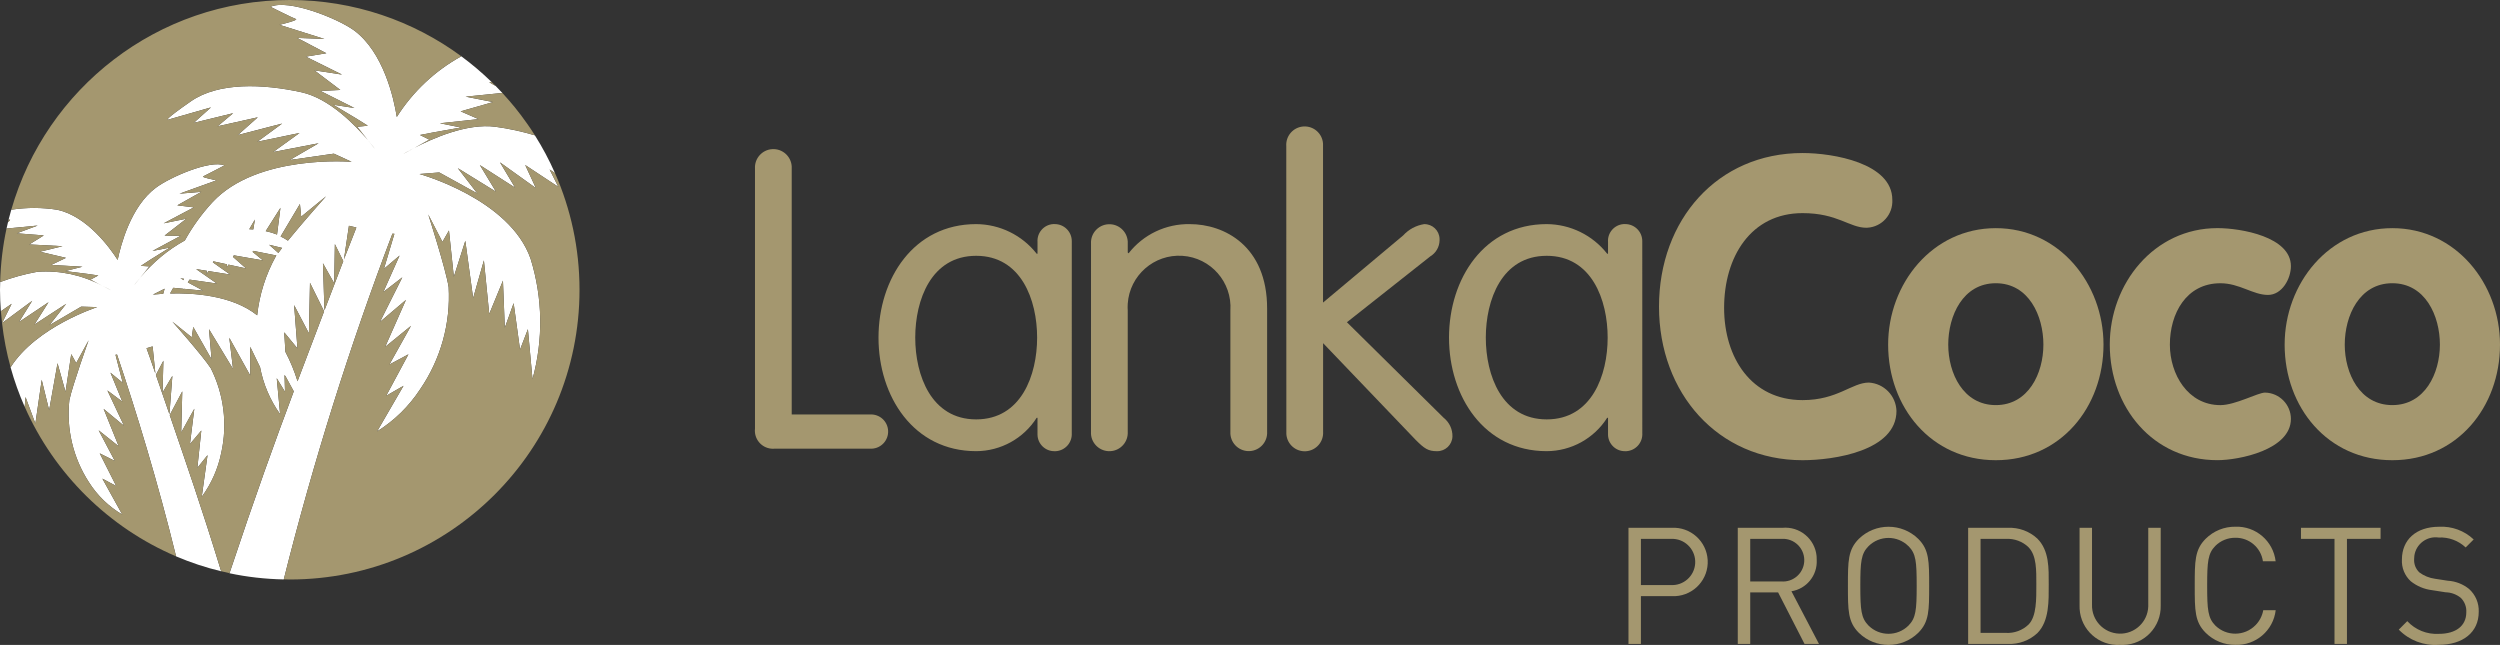
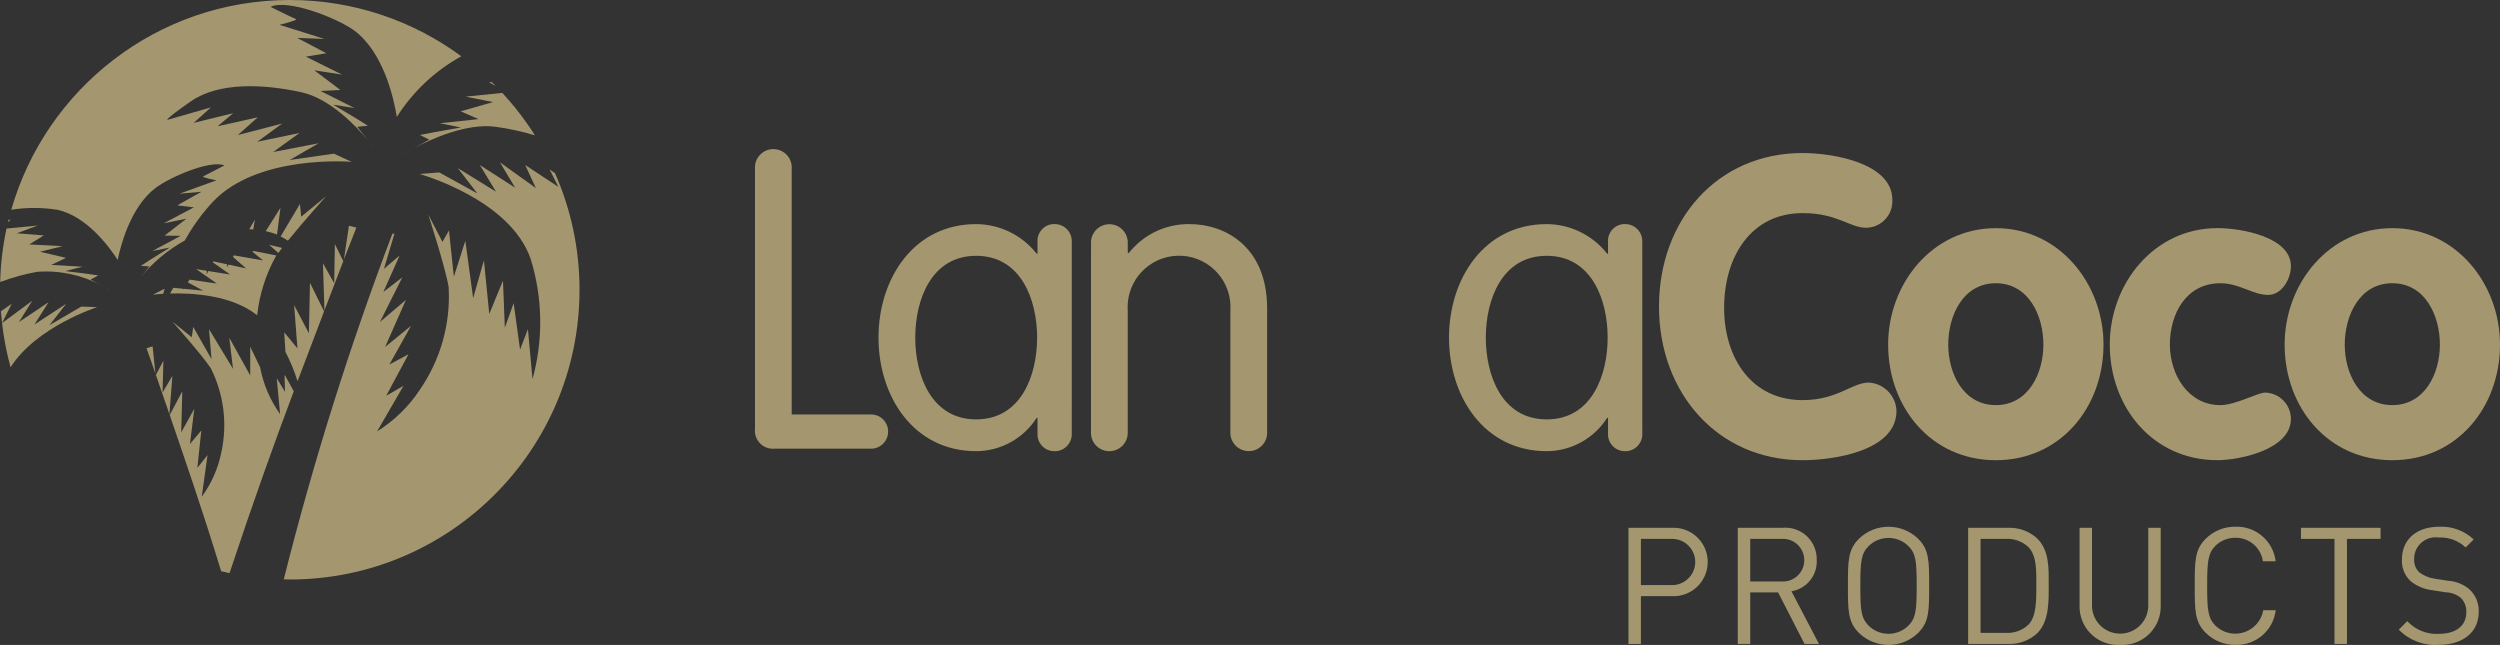
<svg xmlns="http://www.w3.org/2000/svg" version="1.1" id="Ebene_1" x="0px" y="0px" width="265.605px" height="68.522px" viewBox="0 0 265.605 68.522" style="enable-background:new 0 0 265.605 68.522;" xml:space="preserve">
  <rect x="0" y="0" width="265.605" height="68.522" fill="#333333" stroke="none" />
-   <path style="fill:#FFFFFF;" d="M41.903,24.841l-1.115,3.725l1.664-1.416l-1.729,3.876l2.019-1.56l-2.381,4.745  l2.766-2.35l-2.213,5.001l2.751-2.243l-2.299,4.112l2.028-1.088l-2.366,4.406l1.842-1.06l-2.81,4.847  c1.828-1.141,3.386-2.665,4.568-4.466c2.191-3.188,3.258-7.015,3.034-10.877c-0.325-2.003-2.166-7.706-2.166-7.706  l1.508,2.913l0.695-1.212l0.517,4.913l1.219-3.819l0.831,6.094l1.144-4.014l0.567,5.696l1.457-3.541l0.198,5.004  l0.937-2.614l0.68,4.938l0.836-2.175l0.487,5.311c1.16-4.193,1.091-8.631-0.2-12.785  c-2.204-6.364-11.807-9.008-11.807-9.008l2.103-0.166l4.051,2.235l-2.081-2.692l4.062,2.509l-1.72-2.837  l3.751,2.409l-1.615-2.698l3.819,2.738l-1.138-2.454l3.525,2.328l-0.931-1.855l0.573,0.391  c-0.615-1.396-1.33-2.737-2.137-4.015c-1.371-0.413-2.772-0.719-4.19-0.91c-3.034-0.411-6.788,1.282-8.645,2.26  l1.615-0.891l-0.991-0.498l1.469-0.283l2.883-0.513l-2.23-0.448l4.099-0.441l-1.896-0.828l3.446-0.983  l-2.917-0.577l3.898-0.393c-0.228-0.246-0.458-0.489-0.694-0.727l-0.696-0.406l0.249-0.032  c-1.01-0.981-2.084-1.895-3.22-2.731c-2.79,1.538-5.147,3.755-6.852,6.448c-0.305-1.946-1.41-6.907-4.565-9.215  c-1.805-1.298-6.985-3.341-8.855-2.488c0,0,2.378,1.188,2.703,1.301s-1.749,0.611-1.749,0.611l4.772,1.501  L31.578,4.027l3.095,1.63l-2.181,0.361l3.849,1.909l-2.948-0.458l2.764,2.088l-2.103,0.109l3.598,1.809  l-2.25-0.347l2.44,1.454l1.235,0.773l-1.124,0.117l1.132,1.417c-1.285-1.526-4.043-4.422-7.05-5.086  c-4.112-0.903-8.811-1.084-11.75,0.956c-2.939,2.04-2.485,1.971-2.485,1.971l4.613-1.322l-1.836,1.645l4.192-1.028  l-1.654,1.391l4.274-0.956l-2.127,1.889l4.712-1.223l-2.644,1.937l4.494-0.937l-2.807,2.025l4.831-0.931L30.779,17  l4.691-0.676l1.889,0.868c0,0-10.014-0.848-14.786,4.293c-1.137,1.232-2.123,2.596-2.937,4.062  c-1.816,1.004-3.423,2.346-4.735,3.954l0.971-1.197l-0.905-0.059l1.043-0.68l2.039-1.268l-1.848,0.364l2.996-1.61  l-1.71-0.022l2.321-1.796L17.39,23.725l3.209-1.695l-1.762-0.214l2.564-1.441l-2.335,0.204l3.926-1.416  c0,0-1.664-0.332-1.403-0.424c0.267-0.119,2.257-1.166,2.257-1.166c-1.494-0.612-5.787,1.243-7.291,2.376  c-2.666,1.99-3.725,6.077-4.054,7.667c-0.85-1.329-3.252-4.632-6.39-5.325c-1.627-0.26-3.284-0.262-4.912-0.011  c-0.101,0.351-0.199,0.703-0.287,1.058c0.051,0,0.103,0,0.125,0c0.097-0.004-0.01,0.118-0.188,0.274  c-0.053,0.223-0.107,0.446-0.155,0.671l3.313-0.321l-2.227,0.824l2.876,0.225l-1.546,0.959l3.534,0.186L4.248,26.743  l2.761,0.652L5.445,28.146l3.319,0.191l-1.831,0.461l2.316,0.294l1.197,0.173l-0.822,0.441l1.266,0.67  c-2.12-1.154-4.528-1.674-6.935-1.498c-1.341,0.243-2.657,0.608-3.933,1.086C0.013,30.237,0,30.509,0,30.784  c0,0.769,0.038,1.529,0.093,2.284l1.148-0.795l-1.025,2.05c0,0.001,0,0.002,0,0.004l3.204-2.369  l-1.403,2.255l3.139-2.103l-1.502,2.372l3.378-2.203l-1.782,2.272l3.378-1.975l1.698,0.051  c0,0-6.476,2.083-9.203,6.397c0.401,1.445,0.903,2.847,1.5,4.198l0.089-1.041l1.046,2.821l0.673-4.653l0.79,3.231  l0.891-4.994l0.849,3.047l0.608-4.013l0.527,0.955l1.322-2.422c0,0-1.696,4.71-2.047,6.352  c-0.335,3.056,0.395,6.135,2.067,8.715c0.892,1.417,2.11,2.6,3.553,3.45l-2.115-3.819l1.469,0.783l-1.752-3.47  l1.604,0.805l-1.717-3.253l2.137,1.704l-1.608-3.98l2.171,1.802l-1.77-3.761l1.591,1.193l-1.268-3.084  l1.309,1.082l-0.772-2.98l0.165-0.026c2.063,6.118,4.357,13.637,6.273,21.442c1.536,0.656,3.137,1.185,4.789,1.587  c-2.096-6.845-3.72-11.485-5.466-16.595l1.335-2.519l-0.113,4.365l1.392-2.517l-0.463,3.747l1.206-1.432  l-0.42,3.966l1.083-1.357l-0.617,4.43c1.03-1.401,1.74-3.011,2.081-4.716c0.664-3.018,0.271-6.173-1.115-8.935  c-0.884-1.357-4.083-4.955-4.083-4.955l2.056,1.663l0.156-1.106l1.946,3.437l-0.269-3.194l2.551,4.22l-0.397-3.309  l2.225,4.004v-3.047l1.046,2.166c0.339,1.8,1.065,3.503,2.13,4.994l-0.36-3.819l0.881,1.445l-0.054-1.793  l0.11,0.147l0.872,1.595c-1.972,5.254-4.087,11.09-6.828,19.324c1.865,0.395,3.793,0.615,5.765,0.655  c3.127-12.46,6.981-24.725,11.544-36.733L41.903,24.841z M43.988,15.724l-1.166,0.648  C42.822,16.371,43.279,16.095,43.988,15.724z M10.889,30.365c0.566,0.278,0.928,0.483,0.928,0.483L10.889,30.365z   M14.25,30.302c0,0,0.244-0.325,0.649-0.8L14.25,30.302z M31.867,21.668l0.132,1.353l2.644-2.171  c0,0-2.391,2.673-4.055,4.718c-0.085-0.056-0.15-0.101-0.254-0.162c-0.169-0.103-0.343-0.196-0.523-0.279  L31.867,21.668z M29.796,22.08l-0.364,2.839c-0.388-0.157-0.79-0.278-1.2-0.363L29.796,22.08z M27.081,23.326  l-0.17,1.047c-0.135-0.01-0.282-0.019-0.429-0.019L27.081,23.326z M19.544,29.62l-0.01,0.145l-0.373-0.201  L19.544,29.62z M17.493,30.671c-0.056,0.191-0.106,0.367-0.154,0.54c-0.677,0.041-1.103,0.096-1.103,0.096  L17.493,30.671z M15.566,36.993l0.649-0.191l0.294,2.885C16.153,38.652,15.839,37.728,15.566,36.993z   M18.001,44.007c-0.521-1.53-1.006-2.949-1.439-4.174l0.799-1.513l-0.092,3.387l1.046-1.774L18.001,44.007z   M29.311,27.216c-1.075,1.94-1.751,4.075-1.989,6.28c-2.685-2.152-6.868-2.384-9.253-2.316l0.34-0.604  l1.052,0.101v0.097l0.06-0.092l2.069,0.2l-1.636-0.881l0.184-0.294l2.904,0.417l-2.203-1.535l1.138,0.182  l-0.04,0.405l0.195-0.379l2.322,0.372l-1.843-1.298l0.054-0.106l1.454,0.314l-0.015,0.319l0.166-0.285l1.871,0.402  l-1.391-1.223l0.097-0.165l1.558,0.273v0.041l0.024-0.04l1.513,0.266l-1.107-0.909l0.068-0.106l2.463,0.489  L29.311,27.216z M29.572,26.874l-0.981-0.869l1.379,0.333C29.817,26.539,29.695,26.704,29.572,26.874z   M31.611,40.505c-0.332-1.079-0.763-2.126-1.288-3.125l-0.128-2.075l1.407,1.712l-0.355-4.601l1.573,2.999  l0.113-5.37l1.498,3.031C33.478,35.585,32.562,37.992,31.611,40.505z M34.469,32.975l-0.159-5.005l1.197,2.13  l0.069-4.164l0.894,1.806C35.878,29.278,35.205,31.05,34.469,32.975z M36.54,27.554l0.53-3.566l0.792,0.188  C37.495,25.104,37.047,26.256,36.54,27.554z M39.09,14.889c0.471,0.567,0.762,0.955,0.762,0.955L39.09,14.889z" />
  <path id="Pfad_1829_3_" style="fill:#A4976F;" d="M191.512,16.258c3.231,0,9.532,1.065,9.532,4.967  c0.086,1.553-1.102,2.881-2.655,2.968c-0.031,0.002-0.062,0.003-0.093,0.004c-1.818,0-3.059-1.554-6.787-1.554  c-5.499,0-8.336,4.657-8.336,10.065c0,5.279,2.883,9.801,8.336,9.801c3.725,0,5.233-1.864,7.05-1.864  c1.607,0.099,2.875,1.406,2.926,3.015c0,4.259-6.697,5.233-9.977,5.233c-9,0-15.252-7.136-15.252-16.317  C176.258,23.352,182.465,16.258,191.512,16.258z" />
  <path id="Pfad_1830_3_" style="fill:#A4976F;" d="M223.48,36.612c0,6.65-4.566,12.281-11.44,12.281  c-6.873,0-11.44-5.631-11.44-12.281c0-6.476,4.7-12.372,11.44-12.372  C218.78,24.239,223.48,30.136,223.48,36.612z M206.985,36.612c0,3.058,1.595,6.427,5.055,6.427  c3.46,0,5.055-3.369,5.055-6.427c0-3.058-1.554-6.521-5.055-6.521C208.539,30.091,206.985,33.551,206.985,36.612z" />
  <path id="Pfad_1831_3_" style="fill:#A4976F;" d="M240.953,31.333c-1.596,0-3.017-1.24-5.055-1.24  c-3.635,0-5.367,3.231-5.367,6.518c0,3.146,1.909,6.43,5.367,6.43c1.595,0,3.99-1.331,4.744-1.331  c1.522,0.029,2.743,1.268,2.748,2.791c0,3.281-5.497,4.388-7.803,4.388c-6.873,0-11.44-5.631-11.44-12.281  c0-6.476,4.7-12.372,11.44-12.372c2.528,0,7.803,0.931,7.803,4.036C243.391,29.604,242.458,31.333,240.953,31.333  z" />
  <path id="Pfad_1832_3_" style="fill:#A4976F;" d="M265.605,36.612c0,6.65-4.566,12.281-11.44,12.281  c-6.873,0-11.44-5.631-11.44-12.281c0-6.476,4.7-12.372,11.44-12.372  C260.906,24.239,265.605,30.136,265.605,36.612z M249.11,36.612c0,3.058,1.597,6.427,5.055,6.427  c3.459,0,5.055-3.369,5.055-6.427c0-3.058-1.551-6.521-5.055-6.521s-5.054,3.46-5.054,6.521H249.11z" />
  <path id="Pfad_1833_3_" style="fill:#A4976F;" d="M177.611,63.333h-3.277v5.079h-1.322V56.075h4.593  c2.005-0.107,3.716,1.432,3.823,3.437c0.107,2.005-1.432,3.716-3.437,3.823c-0.129,0.007-0.258,0.007-0.387,0  L177.611,63.333z M177.489,57.253h-3.155v4.904h3.155c1.354,0.088,2.523-0.939,2.611-2.293  c0.088-1.354-0.939-2.523-2.293-2.611C177.701,57.246,177.595,57.246,177.489,57.253z" />
  <path id="Pfad_1834_3_" style="fill:#A4976F;" d="M191.716,68.413l-2.807-5.477h-2.962v5.477h-1.322V56.076h4.731  c1.834-0.177,3.465,1.167,3.642,3.001c0.014,0.143,0.018,0.287,0.014,0.431c0.077,1.626-1.079,3.051-2.686,3.309  l2.929,5.599L191.716,68.413z M189.239,57.251h-3.291v4.524h3.291c1.249,0.101,2.343-0.83,2.444-2.079  c0.101-1.249-0.83-2.344-2.079-2.444C189.482,57.242,189.36,57.242,189.239,57.251z" />
  <path id="Pfad_1835_3_" style="fill:#A4976F;" d="M203.796,67.234c-1.754,1.71-4.552,1.71-6.307,0  c-1.162-1.16-1.162-2.373-1.162-4.994s0-3.83,1.162-4.994c1.754-1.71,4.552-1.71,6.307,0  c1.162,1.16,1.162,2.373,1.162,4.994S204.958,66.072,203.796,67.234z M202.768,58.033  c-1.175-1.176-3.082-1.177-4.258-0.001c-0.001,0-0.001,0.001-0.001,0.001l0,0  c-0.78,0.796-0.865,1.63-0.865,4.211c0,2.58,0.087,3.413,0.865,4.211c1.177,1.175,3.083,1.175,4.259,0l0,0  c0.778-0.799,0.865-1.63,0.865-4.211c0-2.58-0.079-3.415-0.858-4.211H202.768z" />
  <path id="Pfad_1836_3_" style="fill:#A4976F;" d="M216.449,67.268c-0.846,0.783-1.97,1.194-3.121,1.144h-4.228V56.075  h4.228c1.151-0.05,2.275,0.361,3.121,1.144c1.281,1.281,1.212,3.172,1.212,4.886S217.73,65.984,216.449,67.268z   M215.53,58.153c-0.646-0.628-1.527-0.954-2.426-0.9h-2.686V67.24h2.686c0.899,0.053,1.779-0.274,2.426-0.9  c0.849-0.881,0.814-2.723,0.814-4.228s0.037-3.068-0.814-3.952V58.153z" />
  <path id="Pfad_1837_3_" style="fill:#A4976F;" d="M225.235,68.515c-2.246,0.125-4.168-1.594-4.293-3.84  c-0.006-0.111-0.008-0.223-0.005-0.334v-8.267h1.322v8.163c-0.052,1.651,1.245,3.031,2.895,3.082  c1.651,0.052,3.031-1.245,3.082-2.895c0.002-0.062,0.002-0.125,0-0.187v-8.163h1.322v8.267  c0.054,2.254-1.729,4.126-3.983,4.18C225.462,68.523,225.348,68.522,225.235,68.515z" />
  <path id="Pfad_1838_3_" style="fill:#A4976F;" d="M237.488,68.509c-1.181,0.015-2.317-0.447-3.153-1.281  c-1.162-1.162-1.162-2.373-1.162-4.994s0-3.83,1.162-4.994c0.837-0.832,1.973-1.293,3.153-1.281  c2.165-0.078,4.028,1.52,4.281,3.672h-1.35c-0.21-1.45-1.464-2.519-2.929-2.497  c-0.798-0.009-1.566,0.304-2.131,0.868c-0.778,0.796-0.865,1.645-0.865,4.227c0,2.582,0.087,3.432,0.865,4.228  c1.191,1.17,3.104,1.153,4.274-0.038c0.428-0.436,0.714-0.991,0.821-1.593h1.322  C241.526,66.986,239.659,68.588,237.488,68.509z" />
  <path id="Pfad_1839_3_" style="fill:#A4976F;" d="M249.344,57.253v11.162h-1.322V57.253h-3.562v-1.175h8.457v1.175H249.344z  " />
  <path id="Pfad_1840_3_" style="fill:#A4976F;" d="M259.084,68.509c-1.58,0.11-3.128-0.481-4.233-1.616l0.902-0.902  c0.862,0.93,2.095,1.426,3.36,1.35c1.802,0,2.912-0.849,2.912-2.287c0.037-0.575-0.177-1.137-0.588-1.541  c-0.458-0.369-1.027-0.576-1.615-0.588l-1.439-0.225c-0.828-0.1-1.611-0.428-2.262-0.949  c-0.64-0.59-0.984-1.435-0.937-2.304c0-2.097,1.508-3.484,3.952-3.484c1.357-0.072,2.684,0.416,3.672,1.35  l-0.85,0.849c-0.774-0.73-1.813-1.112-2.876-1.056c-1.246-0.177-2.4,0.69-2.577,1.936  c-0.017,0.116-0.024,0.233-0.022,0.35c-0.037,0.533,0.166,1.054,0.554,1.422c0.488,0.363,1.061,0.596,1.664,0.676  l1.35,0.207c0.823,0.048,1.61,0.35,2.253,0.865c0.697,0.617,1.079,1.514,1.041,2.444  C263.348,67.187,261.649,68.509,259.084,68.509z" />
  <path id="Pfad_1841_3_" style="fill:#A4976F;" d="M84.113,44.033h8.336c1.004-0.049,1.858,0.724,1.907,1.728  c0.05,1.004-0.724,1.858-1.728,1.907c-0.06,0.003-0.119,0.003-0.179,0H82.295  c-1.056,0.097-1.991-0.682-2.088-1.738c-0.012-0.129-0.011-0.26,0.004-0.389V17.916  c-0.066-1.078,0.754-2.005,1.831-2.071c1.078-0.066,2.005,0.754,2.071,1.831c0.005,0.08,0.005,0.16,0,0.24V44.033  z" />
  <path id="Pfad_1842_3_" style="fill:#A4976F;" d="M113.866,46.026c0.056,0.999-0.708,1.853-1.707,1.909  c-0.001,0-0.002,0-0.003,0h-0.11c-0.985,0.019-1.8-0.764-1.82-1.749c0-0.051,0-0.106,0-0.159  v-1.642H110.14c-1.397,2.203-3.822,3.54-6.43,3.547c-6.652,0-10.376-5.809-10.376-12.061s3.725-12.061,10.376-12.061  c2.512,0.013,4.88,1.173,6.43,3.149h0.087v-1.242c-0.07-0.984,0.67-1.839,1.654-1.909  c0.002-0,0.004-0,0.006-0c0.053-0.003,0.106-0.003,0.159,0c0.999-0.007,1.815,0.797,1.823,1.796  c0,0,0,0,0,0c0,0.037,0,0.073,0,0.11L113.866,46.026z M103.71,44.557c4.789,0,6.476-4.7,6.476-8.69  s-1.686-8.69-6.476-8.69c-4.789,0-6.473,4.7-6.473,8.69C97.238,39.858,98.924,44.557,103.71,44.557z" />
  <path id="Pfad_1843_3_" style="fill:#A4976F;" d="M115.912,25.896c-0.066-1.078,0.754-2.005,1.831-2.071  c1.078-0.066,2.005,0.754,2.071,1.831c0.005,0.08,0.005,0.16,0,0.24v0.931l0.088,0.088  c1.562-2.004,3.978-3.154,6.518-3.103c3.635,0,8.201,2.304,8.201,8.959v13.082  c0.066,1.078-0.754,2.005-1.831,2.071s-2.005-0.754-2.071-1.831c-0.005-0.08-0.005-0.16,0-0.24V32.99  c0.198-3.012-2.084-5.614-5.096-5.811c-3.012-0.198-5.614,2.084-5.811,5.095c-0.016,0.238-0.016,0.477,0,0.716  v12.858c0.072,1.078-0.743,2.011-1.821,2.083c-1.078,0.072-2.011-0.743-2.083-1.821  c-0.006-0.087-0.006-0.175,0-0.262L115.912,25.896z" />
-   <path id="Pfad_1844_3_" style="fill:#A4976F;" d="M136.657,15.52c-0.072-1.078,0.743-2.011,1.821-2.083  c1.078-0.072,2.011,0.743,2.083,1.821c0.006,0.087,0.006,0.175,0,0.262v16.626l8.518-7.136  c0.582-0.639,1.364-1.061,2.218-1.197c0.886-0.022,1.623,0.678,1.645,1.565c0,0.001,0,0.002,0,0.002  c0.003,0.054,0.003,0.109,0,0.163c-0.015,0.692-0.383,1.328-0.975,1.686l-8.868,7.006l10.281,10.153  c0.606,0.482,0.951,1.221,0.931,1.996c-0.035,0.877-0.763,1.565-1.641,1.551c-0.931,0-1.331-0.264-2.262-1.197  l-9.84-10.281v9.4c0.072,1.078-0.743,2.011-1.821,2.083c-1.078,0.072-2.011-0.743-2.083-1.821  c-0.006-0.087-0.006-0.175,0-0.262L136.657,15.52z" />
  <path id="Pfad_1845_3_" style="fill:#A4976F;" d="M174.481,46.026c0.057,0.997-0.704,1.851-1.701,1.909  c-0.002,0-0.005,0-0.007,0h-0.11c-0.986,0.019-1.801-0.763-1.823-1.749c0-0.051,0-0.106,0-0.159v-1.642  h-0.088c-1.397,2.203-3.821,3.54-6.43,3.547c-6.65,0-10.375-5.809-10.375-12.061s3.725-12.061,10.375-12.061  c2.512,0.013,4.88,1.173,6.43,3.149h0.088v-1.242c-0.072-0.982,0.666-1.837,1.648-1.909  c0.004-0,0.008-0.001,0.012-0.001c0.053-0.003,0.106-0.003,0.159,0c0.999-0.006,1.813,0.798,1.82,1.796  c0,0,0,0,0,0c0,0.037,0,0.073,0,0.11L174.481,46.026z M164.328,44.557c4.789,0,6.473-4.7,6.473-8.69  s-1.683-8.69-6.473-8.69c-4.789,0-6.473,4.7-6.473,8.69C157.855,39.858,159.538,44.557,164.328,44.557z" />
  <path style="fill:#A4976F;" d="M36.54,27.554c0.507-1.298,0.955-2.45,1.322-3.378l-0.792-0.188L36.54,27.554z" />
  <path style="fill:#A4976F;" d="M30.337,39.978l-0.11-0.147l0.054,1.793l-0.881-1.445l0.36,3.819  c-1.064-1.49-1.791-3.194-2.13-4.994l-1.046-2.166v3.047l-2.225-4.004l0.397,3.309l-2.551-4.22l0.269,3.194  l-1.946-3.437l-0.156,1.106l-2.056-1.663c0,0,3.199,3.598,4.083,4.955c1.385,2.763,1.779,5.917,1.115,8.935  c-0.341,1.705-1.051,3.315-2.081,4.716l0.617-4.43l-1.083,1.357l0.42-3.966l-1.206,1.432l0.463-3.747l-1.392,2.517  l0.113-4.365l-1.335,2.519c1.746,5.11,3.37,9.751,5.466,16.595c0.294,0.071,0.589,0.142,0.886,0.204  c2.74-8.235,4.856-14.07,6.828-19.324L30.337,39.978z" />
  <path style="fill:#A4976F;" d="M17.493,30.671l-1.257,0.636c0,0,0.426-0.054,1.103-0.096  C17.387,31.038,17.437,30.862,17.493,30.671z" />
  <path style="fill:#A4976F;" d="M26.835,26.759l1.107,0.909l-1.513-0.266l-0.024,0.04v-0.041l-1.558-0.273  l-0.097,0.165l1.391,1.223l-1.871-0.402l-0.166,0.285l0.015-0.319l-1.454-0.314l-0.054,0.106l1.843,1.298  l-2.322-0.372l-0.195,0.379l0.04-0.405l-1.138-0.182l2.203,1.535l-2.904-0.417l-0.184,0.294l1.636,0.881  l-2.069-0.2l-0.06,0.092V30.678l-1.052-0.101l-0.34,0.604c2.385-0.068,6.568,0.165,9.253,2.316  c0.238-2.205,0.914-4.34,1.989-6.28l0.054-0.073l-2.463-0.489L26.835,26.759z" />
-   <polygon style="fill:#A4976F;" points="19.544,29.62 19.161,29.565 19.534,29.766 " />
  <path style="fill:#A4976F;" d="M15.566,36.993c0.273,0.734,0.588,1.658,0.943,2.694l-0.294-2.885L15.566,36.993z" />
  <path style="fill:#A4976F;" d="M17.361,38.32l-0.799,1.513c0.433,1.225,0.918,2.644,1.439,4.174l0.313-4.074  l-1.046,1.774L17.361,38.32z" />
  <path style="fill:#A4976F;" d="M6.112,22.29c3.139,0.693,5.54,3.996,6.39,5.325  c0.329-1.589,1.388-5.676,4.054-7.667c1.504-1.134,5.797-2.989,7.291-2.376c0,0-1.99,1.047-2.257,1.166  c-0.261,0.092,1.403,0.424,1.403,0.424l-3.926,1.416l2.335-0.204l-2.564,1.441l1.762,0.214L17.39,23.725  l2.417-0.49l-2.321,1.796l1.71,0.022l-2.996,1.61l1.848-0.364l-2.039,1.268l-1.043,0.68l0.905,0.059l-0.971,1.197  c1.312-1.608,2.919-2.95,4.735-3.954c0.814-1.466,1.8-2.83,2.937-4.062c4.772-5.14,14.786-4.293,14.786-4.293  l-1.889-0.868L30.779,17l3.071-1.779l-4.831,0.931l2.807-2.025l-4.494,0.937l2.644-1.937l-4.712,1.223l2.127-1.889  l-4.274,0.956l1.654-1.391l-4.192,1.028l1.836-1.645l-4.613,1.322c0,0-0.454,0.069,2.485-1.971  c2.939-2.04,7.637-1.859,11.75-0.956c3.006,0.664,5.765,3.56,7.05,5.086l-1.132-1.417l1.124-0.117l-1.235-0.773  l-2.44-1.454l2.25,0.347l-3.598-1.809l2.103-0.109l-2.764-2.088l2.948,0.458l-3.849-1.909l2.181-0.361  L31.578,4.027l2.885,0.109l-4.772-1.501c0,0,2.074-0.498,1.749-0.611s-2.703-1.301-2.703-1.301  c1.87-0.853,7.05,1.19,8.855,2.488c3.155,2.307,4.259,7.269,4.565,9.215c1.704-2.692,4.062-4.909,6.852-6.448  C43.906,2.222,37.605,0,30.784,0C16.734,0,4.891,9.416,1.2,22.279C2.828,22.028,4.485,22.031,6.112,22.29z" />
  <path style="fill:#A4976F;" d="M52.388,10.843l-3.446,0.983l1.896,0.828l-4.099,0.441l2.23,0.448l-2.883,0.513  l-1.469,0.283l0.991,0.498l-1.615,0.891c1.856-0.978,5.61-2.672,8.645-2.26  c1.419,0.192,2.82,0.497,4.19,0.91c-0.142-0.225-0.282-0.45-0.43-0.671c-0.147-0.22-0.3-0.434-0.453-0.65  c-0.402-0.569-0.819-1.126-1.257-1.666c-0.189-0.233-0.384-0.46-0.58-0.687c-0.242-0.281-0.487-0.56-0.739-0.832  l-3.898,0.393L52.388,10.843z" />
  <path style="fill:#A4976F;" d="M42.822,16.371l1.166-0.648C43.279,16.095,42.822,16.371,42.822,16.371z" />
  <path style="fill:#A4976F;" d="M52.675,9.146c-0.147-0.148-0.297-0.292-0.447-0.438l-0.249,0.032L52.675,9.146z" />
  <path style="fill:#A4976F;" d="M39.852,15.844c0,0-0.291-0.388-0.762-0.955L39.852,15.844z" />
  <path style="fill:#A4976F;" d="M14.899,29.502c-0.405,0.476-0.649,0.8-0.649,0.8L14.899,29.502z" />
  <path style="fill:#A4976F;" d="M1.242,32.273l-1.148,0.795c0.031,0.421,0.076,0.839,0.123,1.255L1.242,32.273z" />
  <path style="fill:#A4976F;" d="M10.327,32.626l-1.698-0.051l-3.378,1.975l1.782-2.272l-3.378,2.203l1.502-2.372  l-3.139,2.103l1.403-2.255l-3.204,2.369c0.184,1.606,0.485,3.175,0.907,4.696  C3.851,34.709,10.327,32.626,10.327,32.626z" />
  <polygon style="fill:#A4976F;" points="0.217,34.327 0.216,34.323 0.213,34.329 " />
  <path style="fill:#A4976F;" d="M10.889,30.375l-1.266-0.67l0.822-0.441l-1.197-0.173l-2.316-0.294l1.831-0.461  L5.445,28.146l1.564-0.75L4.248,26.743l2.395-0.588l-3.534-0.186l1.546-0.959l-2.876-0.225l2.227-0.824  l-3.313,0.321c-0.395,1.838-0.622,3.737-0.673,5.681c1.276-0.478,2.592-0.843,3.933-1.086  C6.362,28.701,8.769,29.221,10.889,30.375z" />
  <path style="fill:#A4976F;" d="M1.037,23.337c-0.022,0-0.074,0-0.125,0c-0.022,0.091-0.041,0.183-0.063,0.274  C1.027,23.455,1.135,23.334,1.037,23.337z" />
  <path style="fill:#A4976F;" d="M11.818,30.848c0,0-0.363-0.206-0.928-0.483L11.818,30.848z" />
-   <path style="fill:#A4976F;" d="M12.269,37.691l0.772,2.98l-1.309-1.082l1.268,3.084l-1.591-1.193l1.77,3.761  l-2.171-1.802l1.608,3.98l-2.137-1.704l1.717,3.253l-1.604-0.805l1.752,3.47l-1.469-0.783l2.115,3.819  c-1.443-0.85-2.661-2.033-3.553-3.45c-1.671-2.581-2.401-5.659-2.067-8.715c0.351-1.642,2.047-6.352,2.047-6.352  l-1.322,2.422l-0.527-0.955l-0.608,4.013l-0.849-3.047l-0.891,4.994L4.432,40.348l-0.673,4.653l-1.046-2.821  l-0.089,1.041c3.15,7.121,8.914,12.825,16.082,15.886c-1.916-7.805-4.21-15.323-6.273-21.442L12.269,37.691z" />
  <path style="fill:#A4976F;" d="M61.569,30.784c0-4.41-0.934-8.599-2.604-12.391l-0.573-0.391l0.931,1.855l-3.525-2.328  l1.138,2.454l-3.819-2.738l1.615,2.698l-3.751-2.409l1.72,2.837l-4.062-2.509l2.081,2.692L46.67,18.32l-2.103,0.166  c0,0,9.602,2.644,11.807,9.008c1.29,4.154,1.36,8.592,0.2,12.785l-0.487-5.311l-0.836,2.175l-0.68-4.938  l-0.937,2.614l-0.198-5.004l-1.457,3.541l-0.567-5.696l-1.144,4.014l-0.831-6.094l-1.219,3.819l-0.517-4.913  l-0.695,1.212l-1.508-2.913c0,0,1.842,5.703,2.166,7.706c0.224,3.862-0.844,7.689-3.034,10.877  c-1.182,1.802-2.74,3.325-4.568,4.466l2.81-4.847l-1.842,1.06l2.366-4.406l-2.028,1.088l2.299-4.112  l-2.751,2.243l2.213-5.001l-2.766,2.35l2.381-4.745l-2.019,1.56l1.729-3.876l-1.664,1.416l1.115-3.725  l-0.211-0.022c-4.563,12.008-8.418,24.273-11.544,36.733c0.213,0.004,0.424,0.016,0.638,0.016  C47.786,61.569,61.569,47.786,61.569,30.784z" />
  <path style="fill:#A4976F;" d="M29.796,22.08l-1.564,2.476c0.41,0.084,0.812,0.206,1.2,0.363L29.796,22.08z" />
  <path style="fill:#A4976F;" d="M30.588,25.567c1.664-2.044,4.055-4.718,4.055-4.718l-2.644,2.171l-0.132-1.353  l-2.056,3.459c0.18,0.083,0.354,0.176,0.523,0.279C30.438,25.466,30.503,25.511,30.588,25.567z" />
  <path style="fill:#A4976F;" d="M29.572,26.874c0.123-0.17,0.245-0.335,0.398-0.536l-1.379-0.333L29.572,26.874z" />
  <path style="fill:#A4976F;" d="M27.081,23.326l-0.599,1.028c0.147,0,0.294,0.009,0.429,0.019L27.081,23.326z" />
  <path style="fill:#A4976F;" d="M35.508,30.099l-1.197-2.13l0.159,5.005c0.736-1.925,1.409-3.697,2.002-5.233  l-0.894-1.806L35.508,30.099z" />
  <path style="fill:#A4976F;" d="M32.82,35.415l-1.573-2.999l0.355,4.601l-1.407-1.712l0.128,2.075  c0.525,1,0.957,2.046,1.288,3.125c0.95-2.513,1.867-4.92,2.82-7.429l-1.498-3.031L32.82,35.415z" />
</svg>